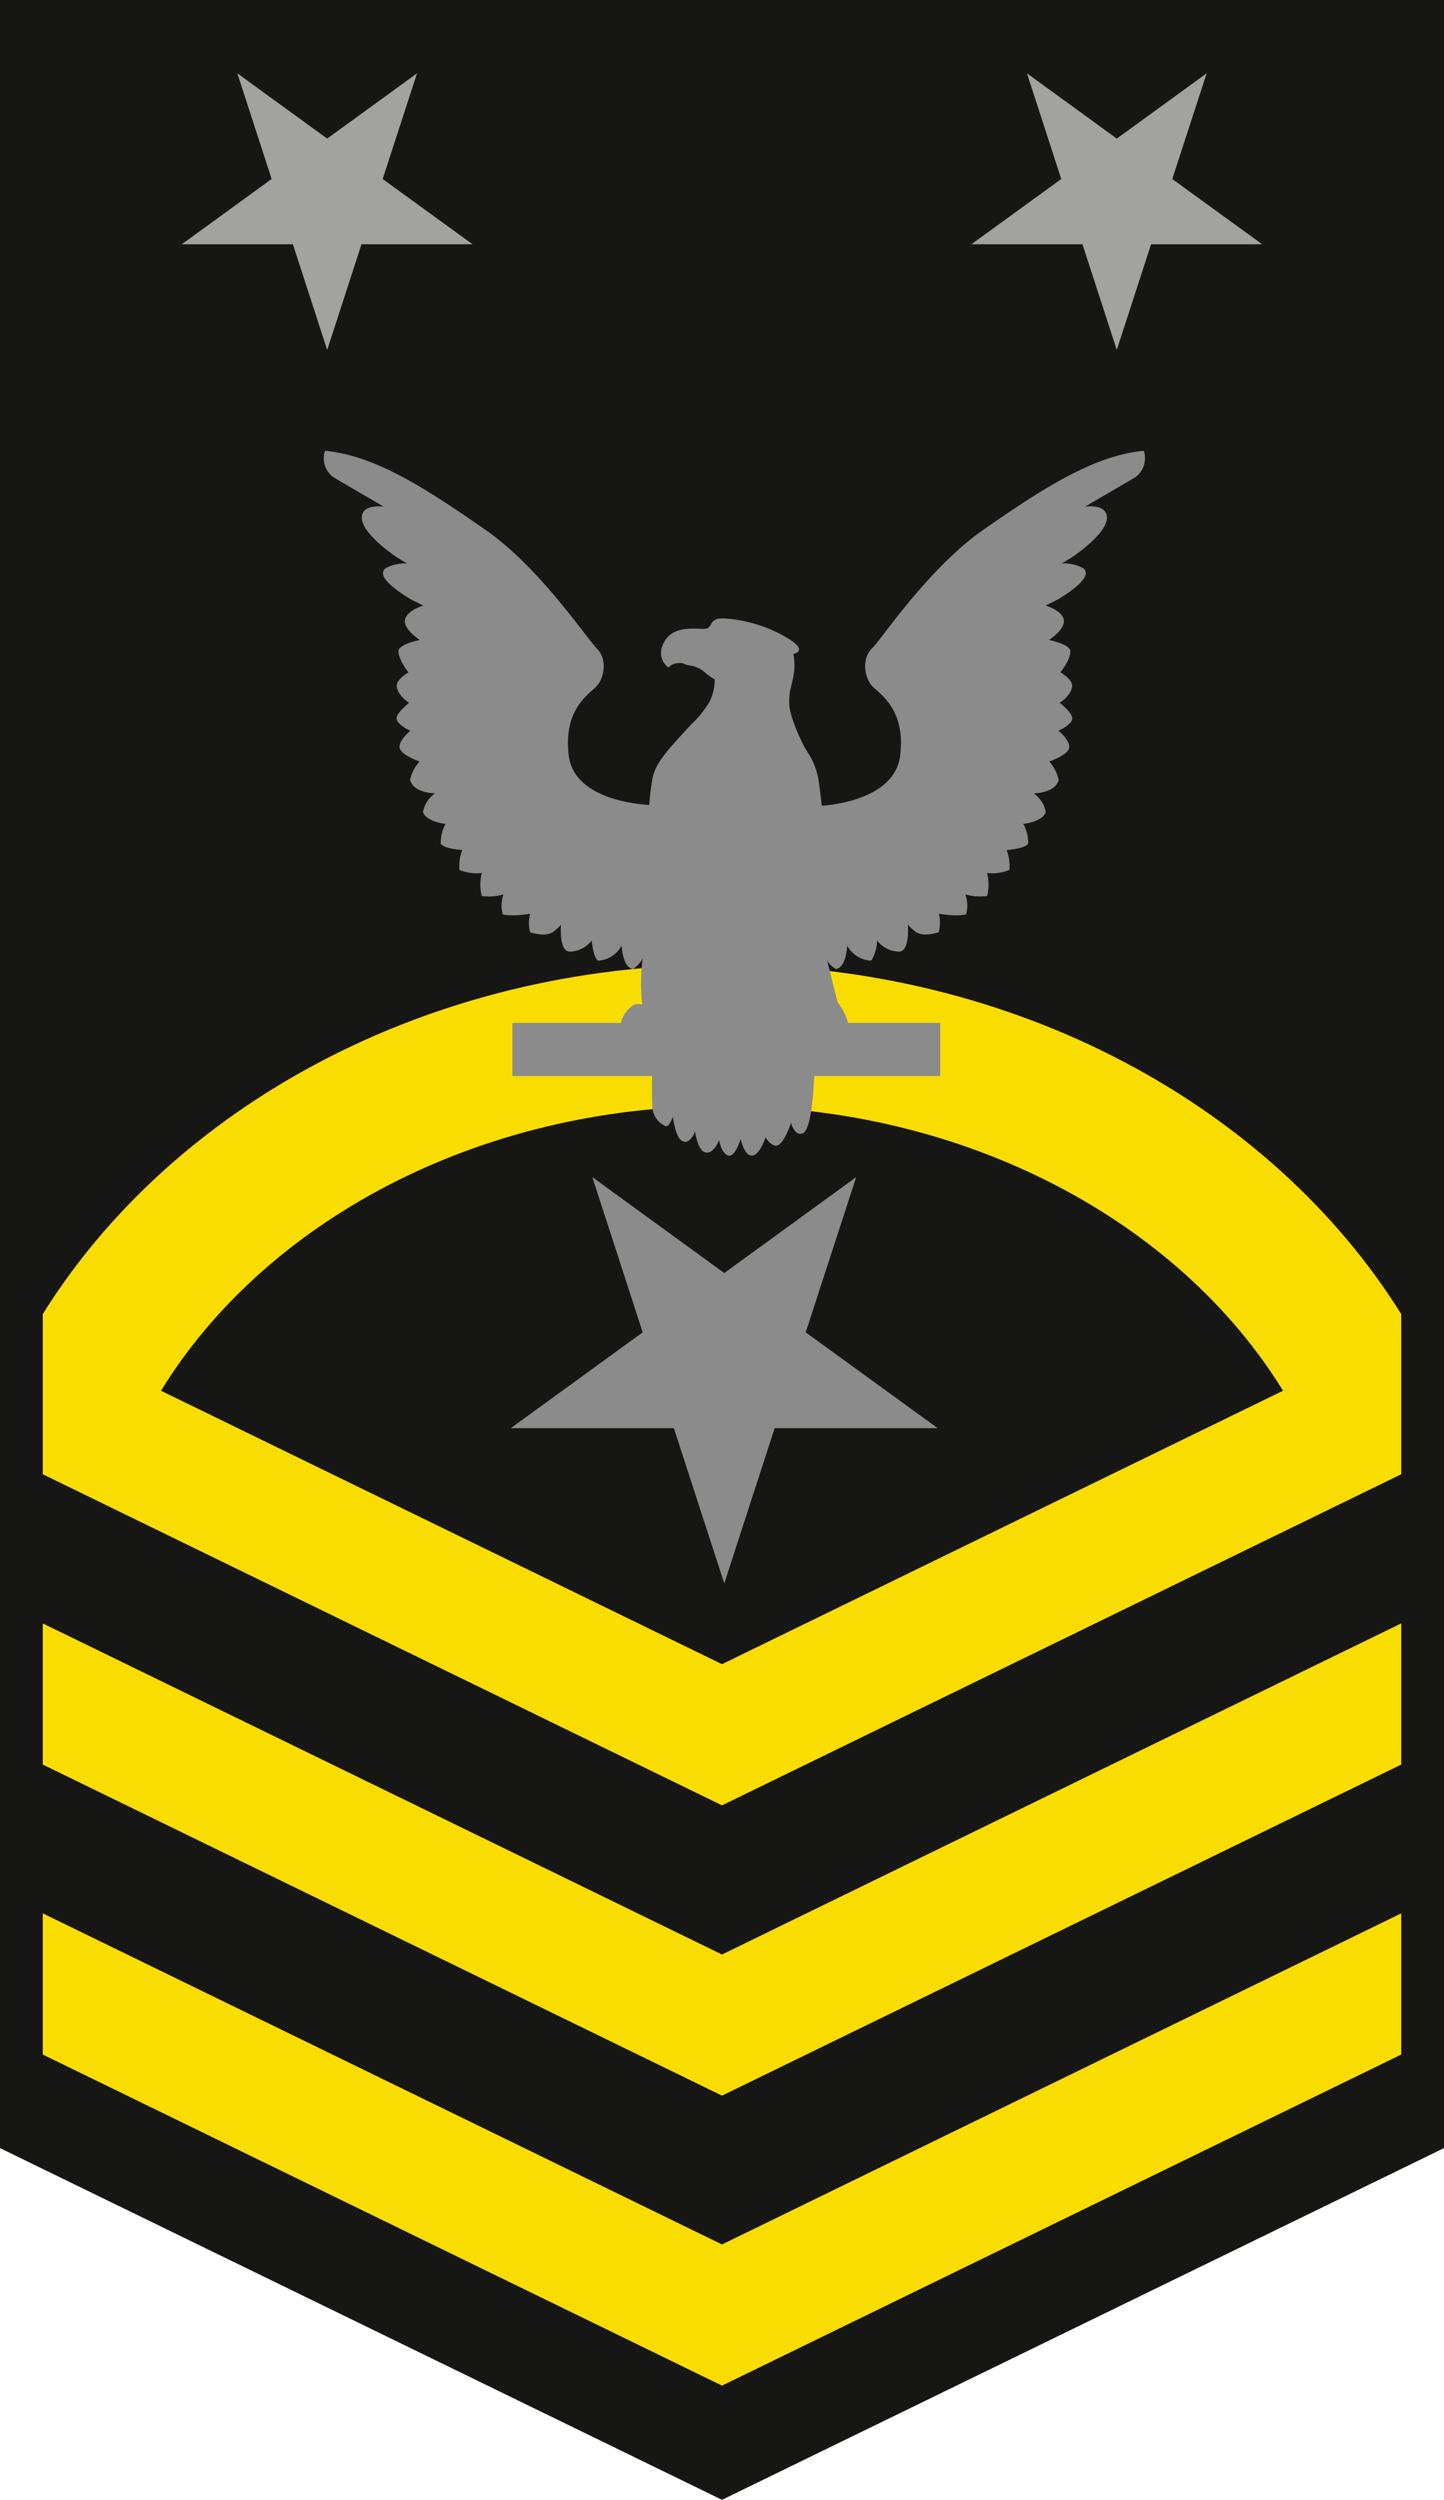
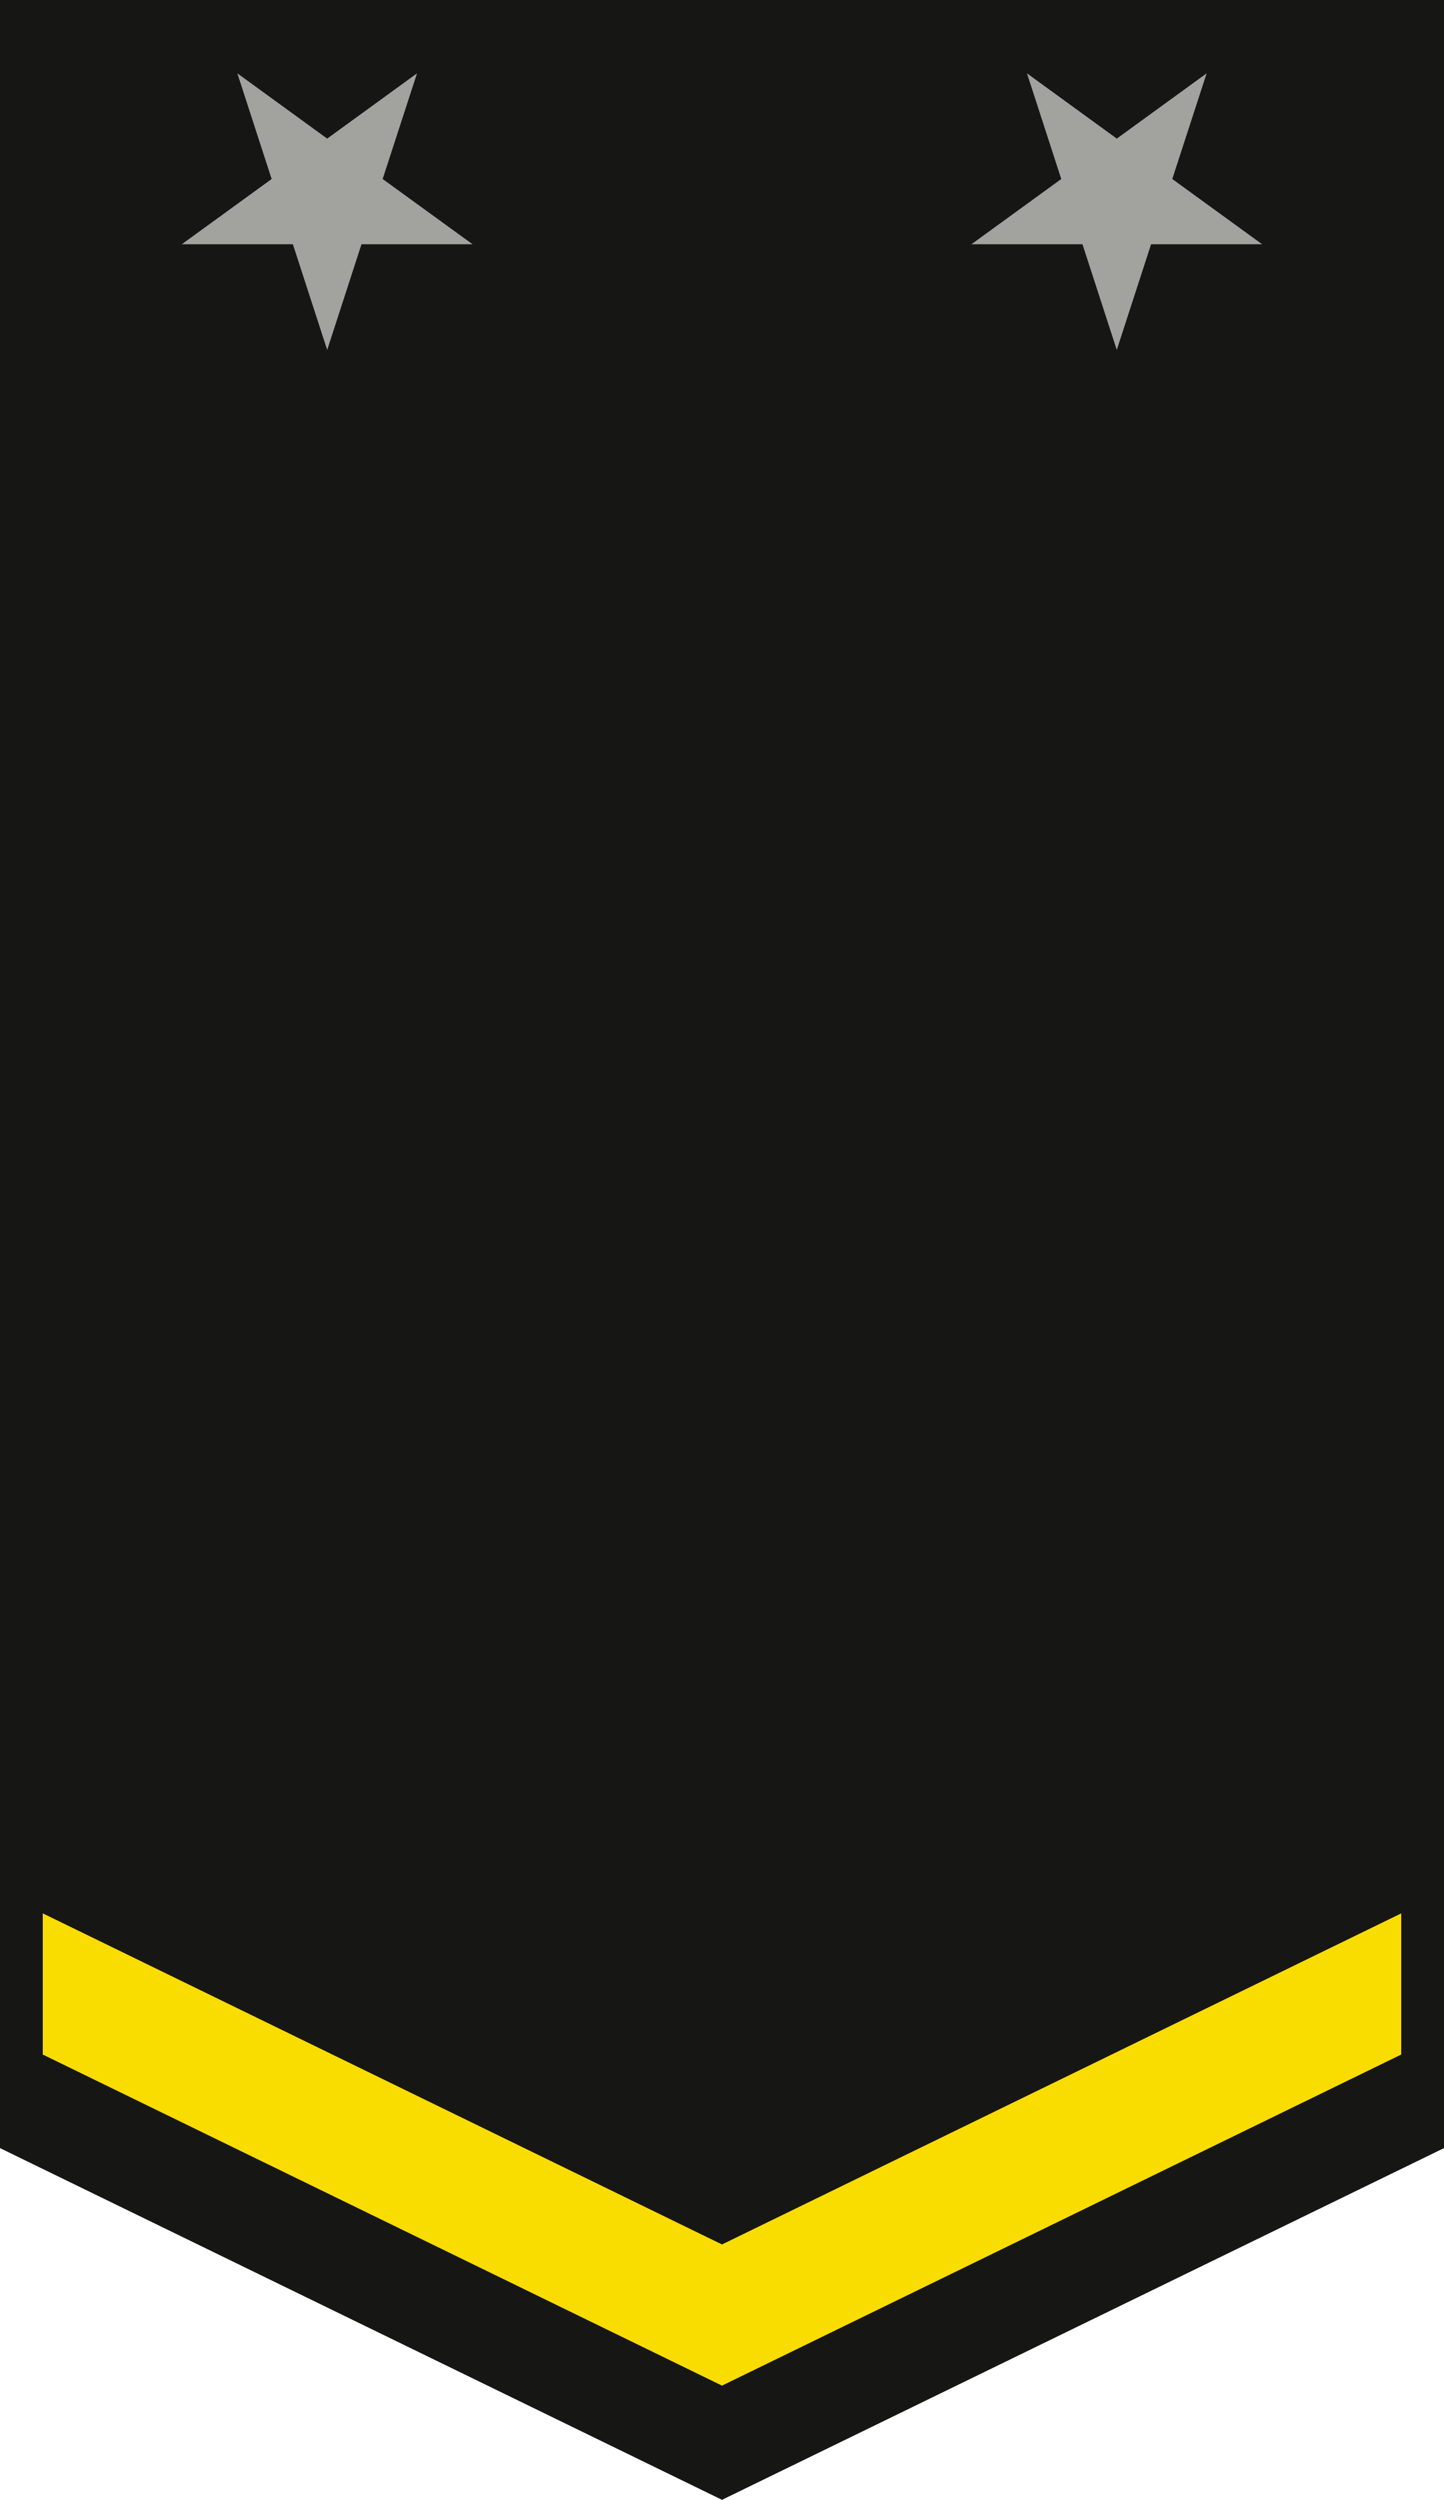
<svg xmlns="http://www.w3.org/2000/svg" width="270" height="467.177" viewBox="0 0 270 467.177">
  <g id="Group_15076" data-name="Group 15076" transform="translate(-774.099 -1082.13)">
    <path id="Path_4538" data-name="Path 4538" d="M774.1,1082.13v401.445l135,65.732,135-65.732V1082.13Z" transform="translate(0 0)" fill="#161615" />
    <path id="Path_4539" data-name="Path 4539" d="M904.018,1274.474l-127-61.875v26.382l127,61.874,127-61.874V1212.6Z" transform="translate(5.081 227.108)" fill="#fadd00" />
-     <path id="Path_4540" data-name="Path 4540" d="M904.018,1254.7l-127-61.875V1219.2l127,61.874,127-61.874v-26.382Z" transform="translate(5.081 192.696)" fill="#fadd00" />
-     <path id="Path_4541" data-name="Path 4541" d="M904.019,1147.915c-54.926,0-102.757,26.475-127,65.294v29.941l127,61.877,127-61.877v-29.939C1006.776,1174.39,958.944,1147.915,904.019,1147.915Zm0,130.731-104.9-51.1c19.388-31.535,59.114-53.213,104.9-53.213s85.51,21.678,104.9,53.21Z" transform="translate(5.08 114.493)" fill="#fadd00" />
    <path id="Path_4542" data-name="Path 4542" d="M824.047,1106.877l6.426-19.751-16.8,12.2-16.8-12.2,6.415,19.751-16.8,12.194H807.26l6.415,19.752,6.415-19.752h20.766Z" transform="translate(21.602 8.706)" fill="#a2a29e" />
    <path id="Path_4543" data-name="Path 4543" d="M877.933,1106.877l6.426-19.751-16.8,12.2-16.8-12.2,6.415,19.751-16.8,12.194h20.765l6.415,19.752,6.415-19.752h20.766Z" transform="translate(115.359 8.706)" fill="#a2a29e" />
    <g id="Group_15075" data-name="Group 15075" transform="translate(834.614 1166.374)">
-       <path id="Path_4544" data-name="Path 4544" d="M949.623,1113.135l-.1-.258-.282.025c-9.254,1.007-18.48,6.958-29.56,14.638-7.888,5.463-14.846,14.484-18.582,19.33-1.108,1.443-1.934,2.5-2.372,2.938-2.008,2.01-1.366,5.258-.154,6.829a5.028,5.028,0,0,0,.9.877c1.906,1.7,5.463,4.844,4.509,12.369-1.031,8.066-12.551,9.174-14.637,9.331-.154-1.317-.31-2.526-.439-3.532-.05-.387-.1-.746-.154-1.081v-.027a13.21,13.21,0,0,0-1.986-5.23c-.154-.233-.307-.491-.464-.749-1.185-2.112-2.937-6.16-3.039-8.247a10.406,10.406,0,0,1,.411-3.711c.1-.464.23-1,.359-1.624a11.077,11.077,0,0,0-.024-4.2c.411-.05.927-.206,1.056-.669.335-1.185-3.582-3.17-5.721-4.045-3.582-1.495-8.014-2.087-9.38-1.829a1.951,1.951,0,0,0-1.39,1.08c-.208.337-.362.62-.773.749a5.659,5.659,0,0,1-1.393.025c-1.934-.052-4.794-.129-6.286,2.063-2.038,3.042.255,4.972.255,4.972l.285.233.258-.258a2.432,2.432,0,0,1,1.544-.567,1.749,1.749,0,0,1,1.135.132,3.615,3.615,0,0,0,1.083.307,5.421,5.421,0,0,1,2.652,1.16,11.436,11.436,0,0,0,1.986,1.443,9.427,9.427,0,0,1-.979,4.174,19.167,19.167,0,0,1-3.3,4.125c-.694.721-1.443,1.519-2.32,2.5-2.756,3.069-4.4,4.923-5.024,7.578a45.264,45.264,0,0,0-.617,5.076c-2.139-.1-14.02-1.083-15.052-9.174-.955-7.526,2.6-10.669,4.509-12.369a7.529,7.529,0,0,0,.9-.877c1.212-1.572,1.83-4.819-.178-6.829-.439-.439-1.24-1.495-2.372-2.937-3.738-4.846-10.669-13.867-18.582-19.33-11.08-7.679-20.282-13.631-29.533-14.638l-.285-.025-.129.258a4.409,4.409,0,0,0,1.572,4.613c.387.258,2.038,1.21,4.536,2.68,1.418.8,3.094,1.8,4.948,2.885-1.443-.154-3.2-.052-3.84,1.083-1.495,2.63,4.125,6.854,5.877,8.094.592.387,1.415.9,2.345,1.443a7.537,7.537,0,0,0-4.045.9,1.163,1.163,0,0,0-.466.979c.1,1.673,3.919,4.045,5.077,4.742.414.23,1.316.694,2.449,1.237-1.209.411-3.118,1.261-3.4,2.627-.285,1.443,1.572,2.99,2.756,3.815-1.314.282-3.453.875-3.941,1.829l-.028.153c-.1,1.366,1.237,3.275,1.857,4.073-.749.438-2.139,1.418-2.191,2.422-.052,1.108,1.133,2.553,2.32,3.247-.9.749-2.4,2.088-2.345,2.965.025.9,1.572,1.8,2.551,2.268-.749.669-2.087,2.01-2.01,3.066.1,1.212,2.551,2.241,3.738,2.68a8.074,8.074,0,0,0-1.755,3.352v.077l.027.052c.412,1.6,2.112,2.035,2.938,2.268a10.562,10.562,0,0,0,1.7.206,5.44,5.44,0,0,0-2.241,3.428v.077l.025.1c.463,1.237,2.707,1.986,4.174,2.087a7.49,7.49,0,0,0-.9,3.634v.156l.126.077c.773.721,2.888.955,3.892,1.031a8.635,8.635,0,0,0-.54,3.505l.027.23.206.077a8.617,8.617,0,0,0,3.014.543,5.984,5.984,0,0,0,.955-.077,8.85,8.85,0,0,0-.077,4.07l.077.258.23.027c.386.025.773.049,1.16.049a9.673,9.673,0,0,0,2.655-.387,6.253,6.253,0,0,0-.181,3.508l.077.23.208.052a8.142,8.142,0,0,0,1.6.129,19.831,19.831,0,0,0,3.275-.31,6.948,6.948,0,0,0-.052,3.272l.077.208.181.05a9.045,9.045,0,0,0,2.268.362,3.406,3.406,0,0,0,1.777-.438,9.343,9.343,0,0,0,1.52-1.391c-.077,1.391-.05,3.659.749,4.561a1.233,1.233,0,0,0,.875.463h.208a5.389,5.389,0,0,0,3.917-2.062c.129,1.135.387,2.888,1.031,3.609l.126.129h.181a5.3,5.3,0,0,0,4.254-2.808c.129,1.572.516,3.839,1.933,4.355l.154.049.129-.077a5.357,5.357,0,0,0,1.725-1.934,35.665,35.665,0,0,0-.077,8.634,2.613,2.613,0,0,0-1.467,0,5.45,5.45,0,0,0-2.449,3.094c-.025.129-.025.23-.052.335H831.486v9.923h26.132c-.025,1.185-.077,4.844.077,6.133a4.149,4.149,0,0,0,2.4,3.222c.206.05.7.129,1.393-1.728.255,1.777.8,4.2,1.906,4.589a1.092,1.092,0,0,0,.979-.08,3.634,3.634,0,0,0,1.262-1.777c.258,1.6.8,3.609,1.934,3.919a1.47,1.47,0,0,0,1.031-.156,4.566,4.566,0,0,0,1.52-2.164c.233,1.081.7,2.4,1.495,2.809a.828.828,0,0,0,.773.027c.749-.337,1.366-1.8,1.78-3.017.335,1.366.979,3.066,2.035,3.094h.052c1.157,0,2.087-2.062,2.575-3.428a3.187,3.187,0,0,0,1.6,1.52.849.849,0,0,0,.746-.052c.954-.463,1.881-2.628,2.424-4.174a3.418,3.418,0,0,0,1.081,1.882,1.18,1.18,0,0,0,1.059.1c1.624-.543,2.06-7.913,2.188-10.721h23.557V1219.8H894.266a10.8,10.8,0,0,0-1.958-3.815l-1.961-7.781a4.8,4.8,0,0,0,1.522,1.467l.154.077.156-.049c1.418-.516,1.8-2.784,1.906-4.355a5.371,5.371,0,0,0,4.279,2.808h.181l.129-.129a7.791,7.791,0,0,0,1-3.609,5.353,5.353,0,0,0,3.944,2.062h.206a1.233,1.233,0,0,0,.875-.463c.773-.9.8-3.17.749-4.561a9.342,9.342,0,0,0,1.519,1.391,3.355,3.355,0,0,0,1.78.438,8.692,8.692,0,0,0,2.241-.362l.208-.05.05-.208a6.97,6.97,0,0,0-.025-3.272,19.774,19.774,0,0,0,3.247.31,7.986,7.986,0,0,0,1.6-.129l.233-.052.077-.23a6.485,6.485,0,0,0-.181-3.508,9.535,9.535,0,0,0,2.655.387c.387,0,.749-.025,1.135-.049l.258-.027.077-.258a9.326,9.326,0,0,0-.077-4.07,5.484,5.484,0,0,0,.952.077,8.583,8.583,0,0,0,2.99-.543l.208-.077.05-.23a9.082,9.082,0,0,0-.541-3.505c1.007-.077,3.094-.31,3.892-1.031l.1-.077.027-.156a7.256,7.256,0,0,0-.927-3.634c1.492-.1,3.736-.85,4.175-2.087l.052-.1-.028-.077a5.337,5.337,0,0,0-2.24-3.428,10.566,10.566,0,0,0,1.7-.206c.825-.233,2.526-.672,2.962-2.268v-.129a7.787,7.787,0,0,0-1.75-3.352c1.286-.463,3.659-1.467,3.735-2.68.077-1.056-1.237-2.4-2.01-3.066.979-.464,2.551-1.366,2.578-2.268.025-.877-1.445-2.216-2.345-2.965,1.185-.694,2.37-2.139,2.317-3.247-.052-1-1.443-1.983-2.188-2.422.617-.8,1.958-2.707,1.854-4.073l-.052-.153c-.488-.954-2.6-1.547-3.941-1.829,1.157-.8,3.042-2.345,2.756-3.815-.258-1.366-2.164-2.216-3.376-2.627,1.135-.543,2.01-1.007,2.449-1.237,1.157-.7,4.948-3.069,5.049-4.742a1.087,1.087,0,0,0-.464-.979,7.427,7.427,0,0,0-4.045-.9c.954-.543,1.78-1.056,2.345-1.443,1.753-1.24,7.372-5.463,5.875-8.094-.642-1.135-2.37-1.237-3.837-1.083,1.854-1.081,3.554-2.087,4.948-2.885,2.5-1.47,4.147-2.422,4.536-2.68A4.409,4.409,0,0,0,949.623,1113.135Z" transform="translate(-796.191 -1112.877)" fill="#8c8b8b" />
-       <path id="Path_4545" data-name="Path 4545" d="M873.541,1162.369l-24.672,17.926L824.2,1162.369l9.421,29.011-24.672,17.911h30.5l9.423,29.011,9.421-29.011h30.5L864.1,1191.379Z" transform="translate(-773.963 -1026.63)" fill="#8c8b8b" />
-     </g>
+       </g>
  </g>
</svg>